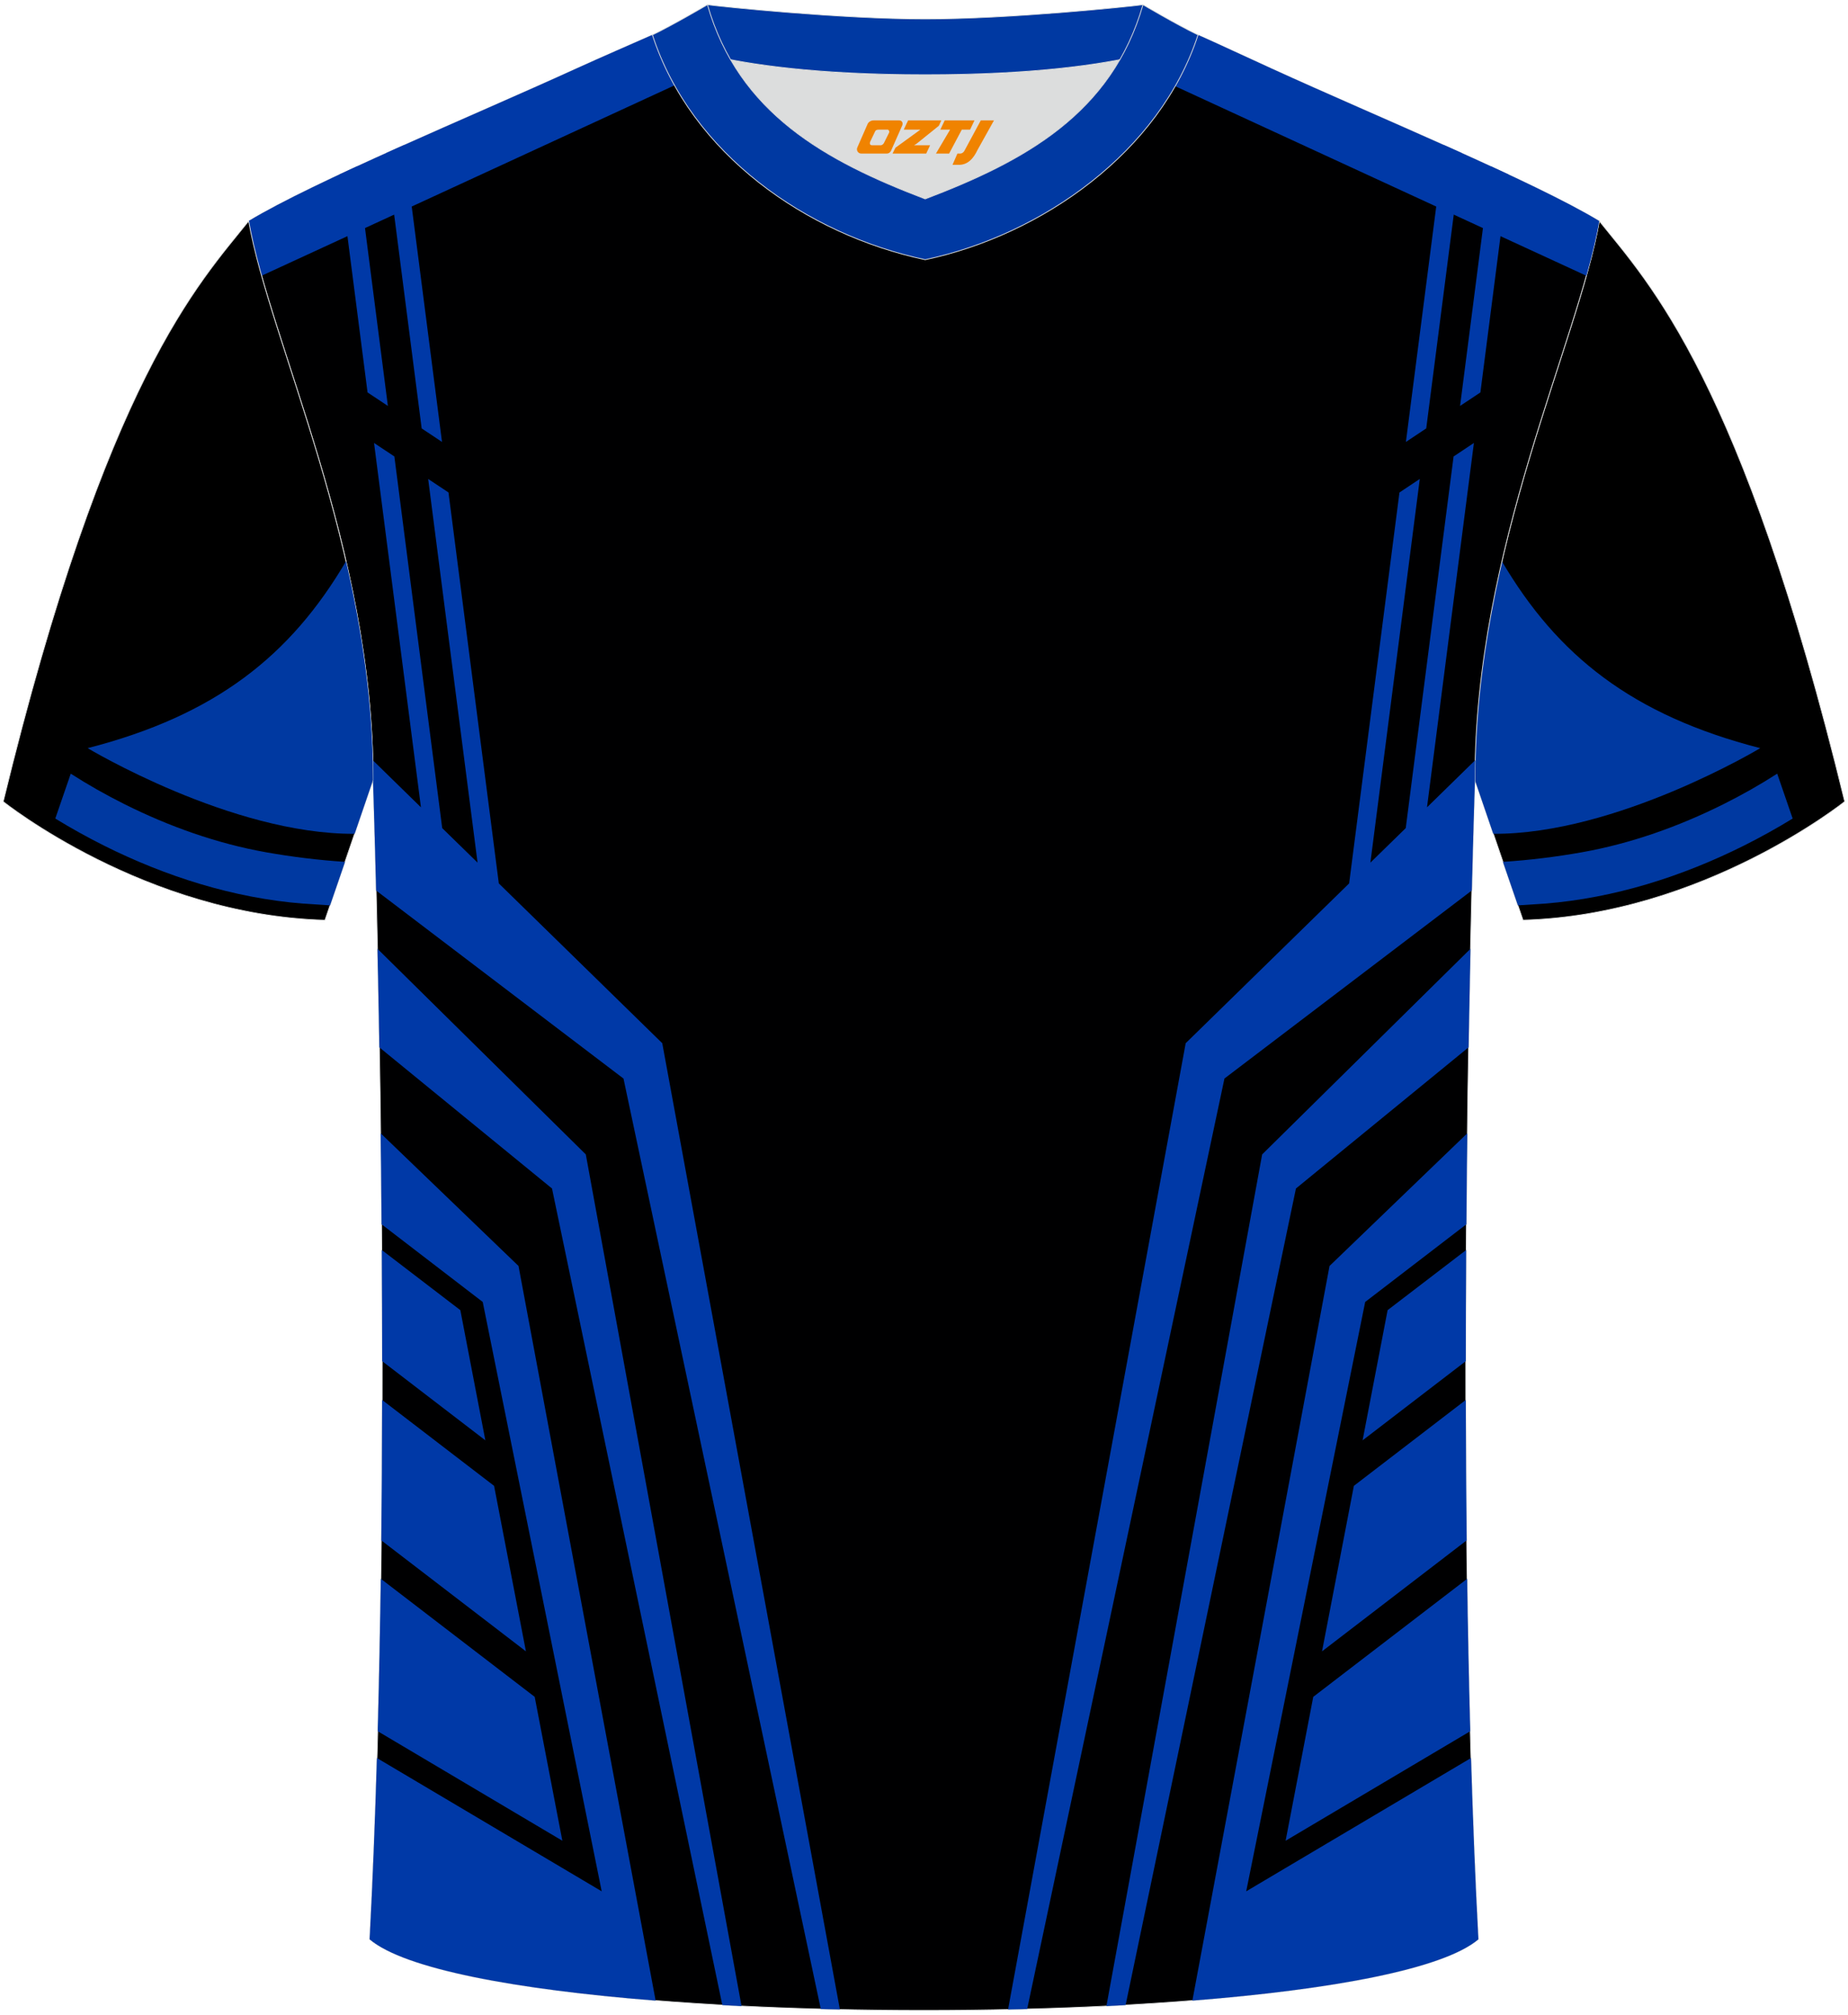
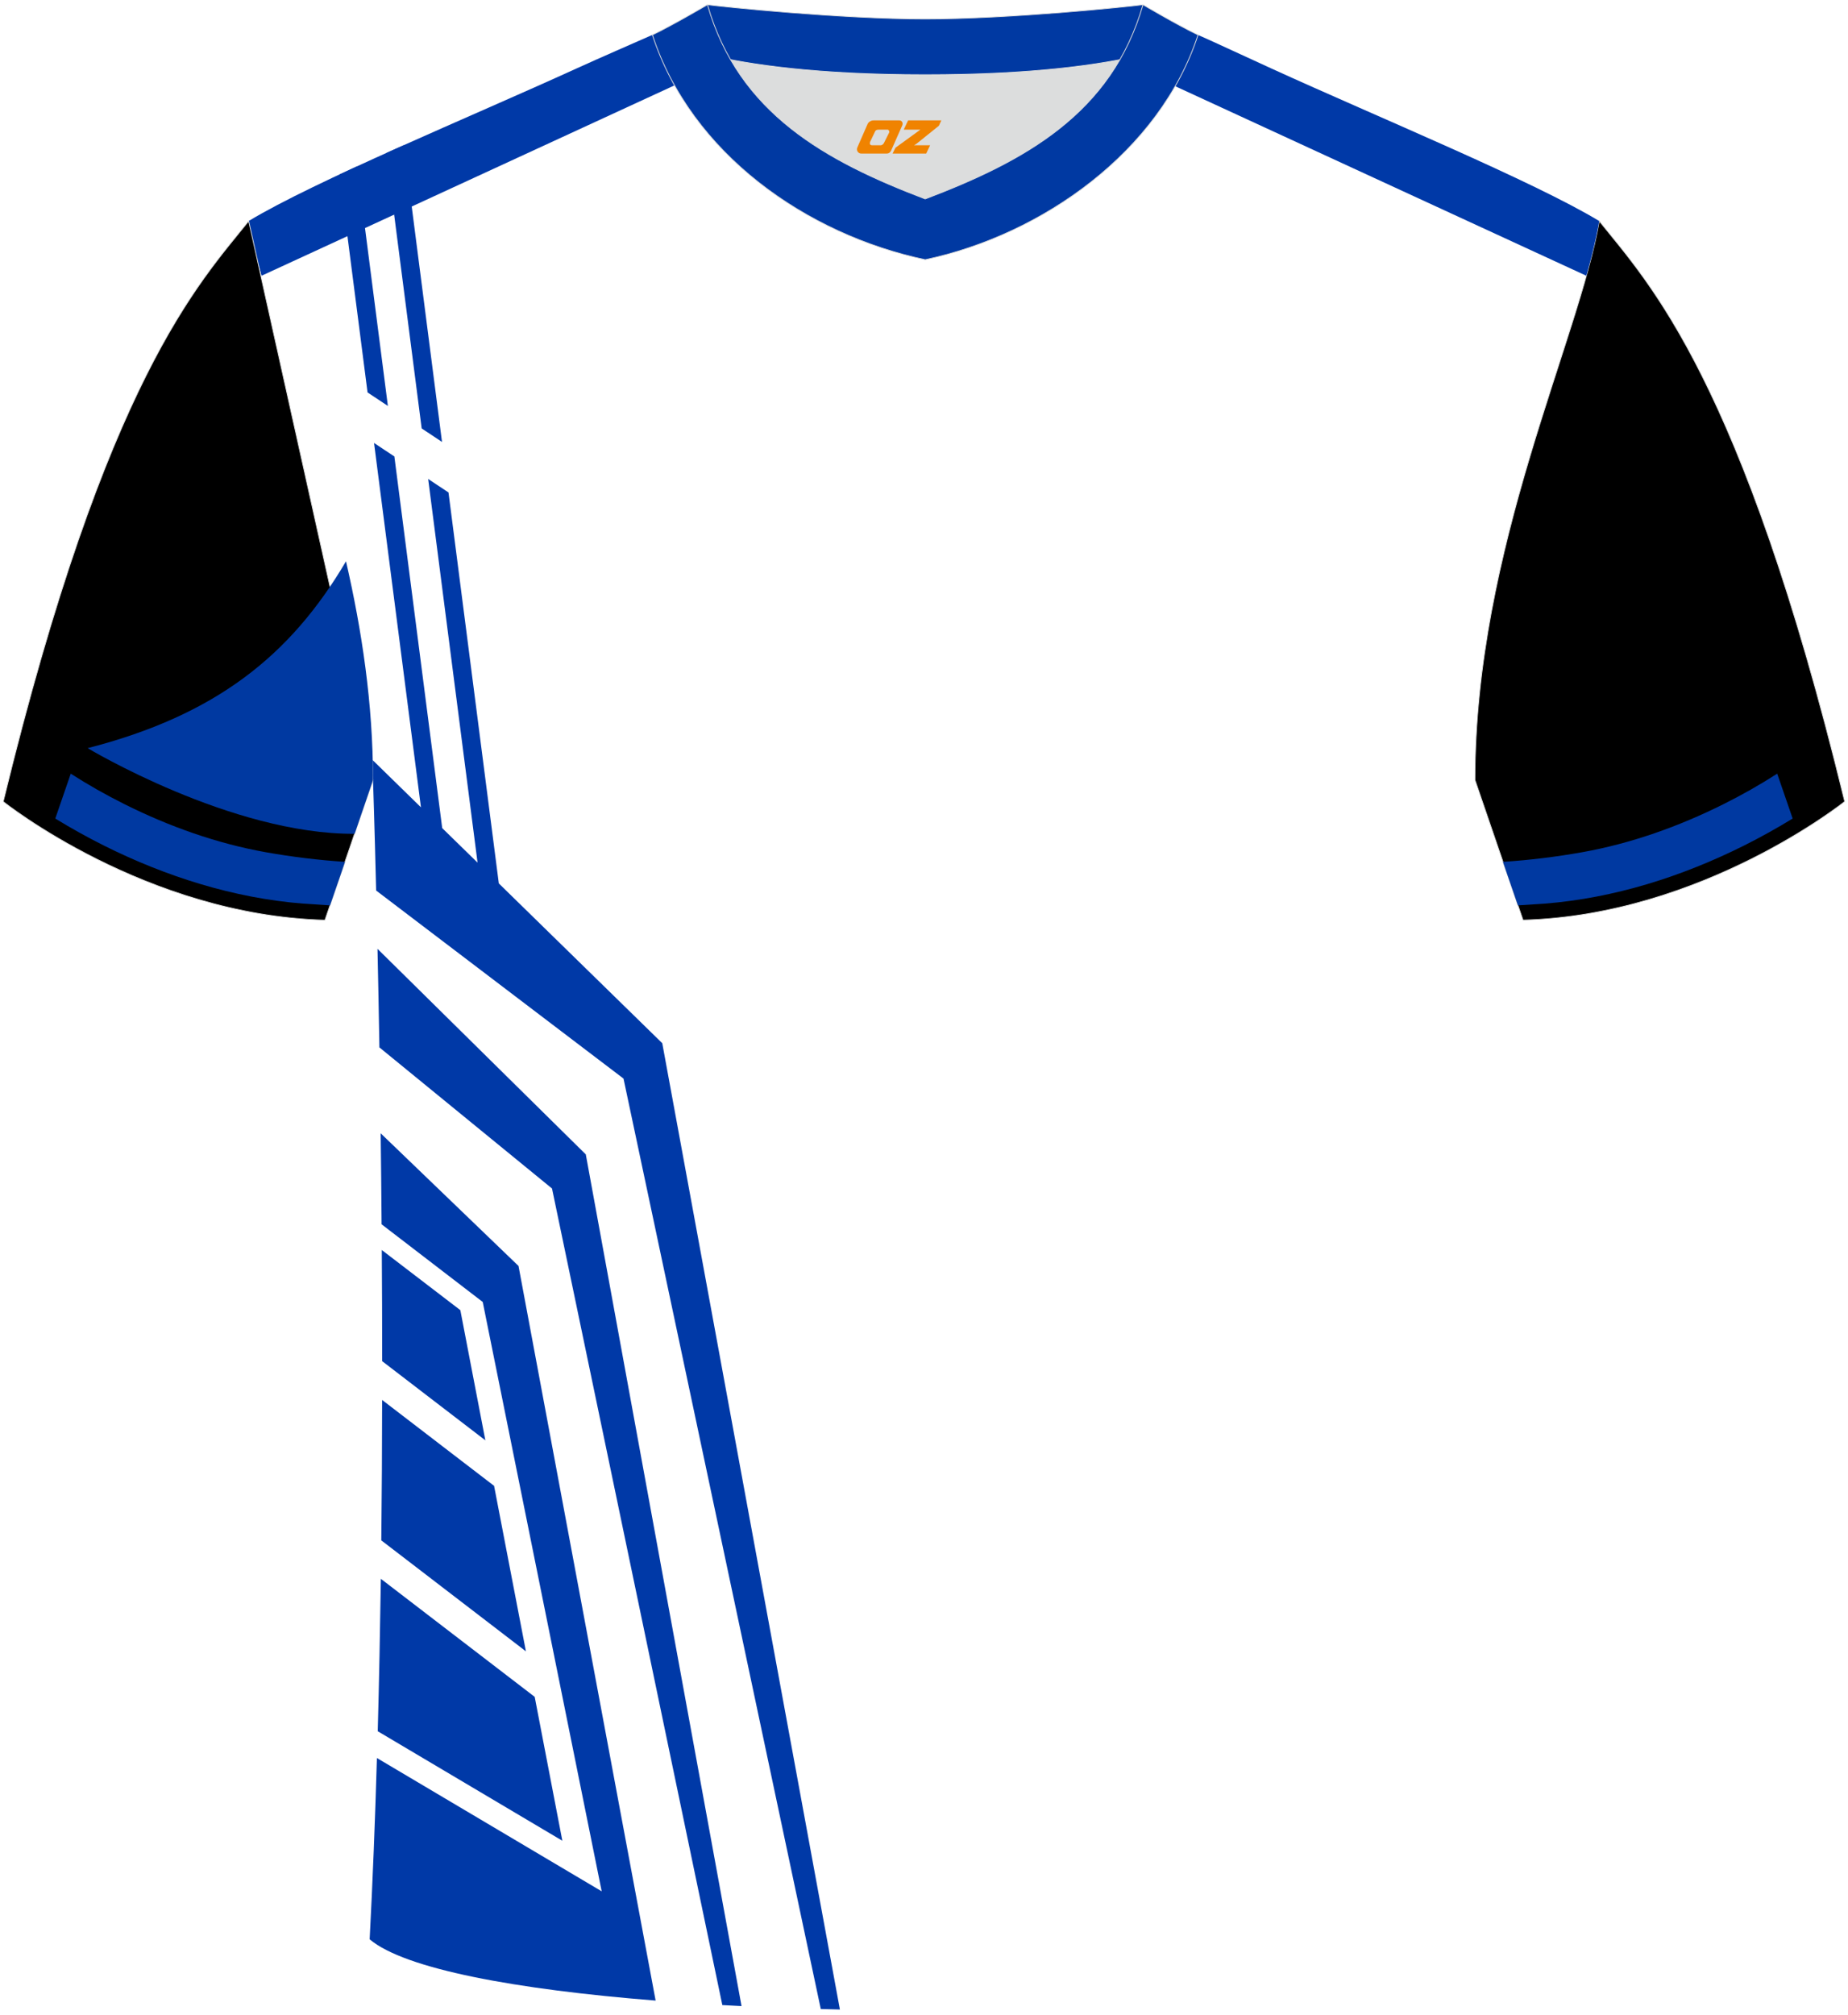
<svg xmlns="http://www.w3.org/2000/svg" version="1.1" id="图层_1" x="0px" y="0px" width="378px" height="412px" viewBox="0 0 379 411.5" enable-background="new 0 0 379 411.5" xml:space="preserve">
  <g>
    <path stroke="#DCDDDD" stroke-width="0.162" stroke-miterlimit="22.926" d="M327.99,44.52c10.2,12.75,29.25,32.3,50.34,119.02   c0,0-29.08,23.29-65.98,24.31c0,0-7.14-20.75-9.86-28.74C302.49,111.51,323.72,69.19,327.99,44.52z" />
    <g>
-       <path fill="#0039A1" d="M308.02,114.28c11.37,19.33,26.73,31.56,52.98,38.31c0,0-29.46,17.71-54.75,17.56    c-1.46-4.26-2.86-8.35-3.77-11.02C302.49,143.45,304.79,128.36,308.02,114.28z" />
      <path fill="#0039A1" d="M367.65,167.02c-3.24,1.99-6.58,3.84-9.97,5.54c-12.7,6.35-26.64,10.78-40.84,11.9l-5.54,0.36l0,0    l-3.07-8.92c5.45-0.35,10.93-1.03,16.18-1.96c10.08-1.79,19.91-5.3,29.02-9.85c3.79-1.89,7.49-3.98,11.05-6.27L367.65,167.02z" />
    </g>
-     <path fill="#000001" stroke="#DCDDDD" stroke-width="0.162" stroke-miterlimit="22.926" d="M75.81,396.8   c5.36-101,0.7-237.68,0.7-237.68c0-47.62-21.24-89.93-25.5-114.6c13.63-8.23,45.28-21.25,67.14-31.23   c5.55-2.52,11.68-5.18,15.66-6.93c17.52-0.32,25.34,1.25,55.54,1.25h0.31c30.2,0,38.53-1.57,56.04-1.25   c3.98,1.76,9.6,4.41,15.15,6.93c21.87,9.98,53.51,23,67.14,31.23c-4.27,24.67-25.5,66.98-25.5,114.6c0,0-4.66,136.67,0.7,237.68   C280.12,416.24,98.88,416.24,75.81,396.8z" />
    <g>
      <path fill="#0039A7" d="M76.45,155.06l9.88,9.66l-9.62-74.7l4.17,2.77l9.81,76.19l7.25,7.08L87.81,97.4l4.17,2.77l10.32,80.15    l33.52,32.76l36.43,198.11c-1.31-0.03-2.62-0.06-3.92-0.1l-40.46-190.76l-50.73-38.55c-0.35-14.22-0.64-22.66-0.64-22.66    C76.5,157.77,76.49,156.41,76.45,155.06L76.45,155.06z M75.81,396.8c7.24,6.1,30.05,10.29,58.65,12.56l-28.12-150.61l-28.27-27.2    c0.08,5.99,0.14,12.23,0.19,18.66L99,266.13l24.4,120.83l-46.1-27.33C76.93,372.33,76.44,384.82,75.81,396.8L75.81,396.8z     M77.47,354.14l37.86,22.45l-5.67-29.5l-31.55-24.2C77.95,333.32,77.75,343.79,77.47,354.14L77.47,354.14z M78.2,315.01    l29.66,22.75l-6.53-33.93l-22.96-17.61C78.36,295.66,78.31,305.3,78.2,315.01L78.2,315.01z M78.38,278.27l21.16,16.23l-5.13-26.69    l-16.11-12.33C78.35,262.87,78.38,270.49,78.38,278.27L78.38,278.27z M77.81,213.94l35.4,28.93l34.93,167.41    c1.31,0.07,2.62,0.14,3.94,0.21l-31.94-174.61l-42.72-42.15C77.56,199.84,77.68,206.63,77.81,213.94L77.81,213.94z M69.63,34.98    c1.18-0.55,2.38-1.11,3.6-1.67l6.32,49.12l-4.17-2.77L69.63,34.98L69.63,34.98z M79.21,30.59l7.27,56.45l4.17,2.77l-7.83-60.84    C81.61,29.51,80.4,30.05,79.21,30.59z" />
-       <path fill="#0039A7" d="M302.54,155.06l-9.88,9.66l9.62-74.7l-4.17,2.77l-9.81,76.19l-7.25,7.08l10.13-78.66l-4.17,2.77    l-10.32,80.15l-33.52,32.76l-36.43,198.11c1.31-0.03,2.62-0.06,3.92-0.1l40.46-190.77l50.73-38.55    c0.35-14.22,0.64-22.66,0.64-22.66C302.49,157.77,302.51,156.41,302.54,155.06L302.54,155.06z M296.17,28.97    c1.21,0.54,2.41,1.08,3.6,1.62l-7.27,56.45l-4.17,2.77L296.17,28.97L296.17,28.97z M305.76,33.31l-6.32,49.12l4.17-2.77    l5.75-44.68C308.18,34.43,306.98,33.87,305.76,33.31L305.76,33.31z M301.57,193.73c-0.13,6.11-0.26,12.89-0.39,20.2l-35.4,28.94    l-34.93,167.41c-1.31,0.07-2.62,0.14-3.94,0.21l31.94-174.61L301.57,193.73L301.57,193.73z M300.92,231.55    c-0.08,5.99-0.14,12.23-0.19,18.66l-20.75,15.92l-24.4,120.83l46.1-27.33c0.38,12.7,0.87,25.19,1.51,37.17    c-7.24,6.1-30.05,10.29-58.65,12.56l28.13-150.61L300.92,231.55L300.92,231.55z M300.69,255.48c-0.05,7.39-0.08,15.01-0.08,22.79    l-21.16,16.23l5.13-26.69L300.69,255.48L300.69,255.48z M300.61,286.22c0.02,9.44,0.07,19.08,0.18,28.79l-29.66,22.75l6.53-33.93    L300.61,286.22L300.61,286.22z M300.89,322.89c0.14,10.43,0.35,20.9,0.63,31.25l-37.86,22.45l5.67-29.5L300.89,322.89z" />
      <path fill="#0039A7" d="M53.64,55.74L153.71,9.62l-1.37-2.95c-6.01-0.26-11.49-0.44-18.55-0.31c-3.98,1.76-10.11,4.41-15.66,6.93    c-21.87,9.98-53.51,23-67.14,31.23C51.59,47.94,52.51,51.69,53.64,55.74z" />
      <path fill="#0039A7" d="M325.34,55.74L225.27,9.62l1.36-2.94c6.23-0.27,11.87-0.45,19.06-0.32c3.98,1.76,9.6,4.41,15.15,6.93    c21.87,9.98,53.51,23,67.14,31.23C327.4,47.94,326.48,51.69,325.34,55.74z" />
    </g>
    <path fill="#DCDDDD" d="M149.83,11.44c8.45,14.62,23.39,22.27,39.92,28.55c16.55-6.29,31.48-13.92,39.92-28.56   c-8.65,1.66-21.45,3.09-39.92,3.09C171.29,14.53,158.49,13.1,149.83,11.44z" />
    <path fill="#0039A2" stroke="#DCDDDD" stroke-width="0.162" stroke-miterlimit="22.926" d="M189.75,3.1   c-17.28,0-41.78-2.53-44.66-2.93c0,0-5.53,4.46-11.29,6.19c0,0,11.78,8.17,55.95,8.17s55.95-8.17,55.95-8.17   c-5.76-1.72-11.29-6.19-11.29-6.19C231.52,0.57,207.04,3.1,189.75,3.1z" />
    <path fill="#0039A2" stroke="#DCDDDD" stroke-width="0.162" stroke-miterlimit="22.926" d="M189.75,52.45   c23.96-5.08,48.15-22.11,55.95-46.09c-4.43-2.13-11.29-6.19-11.29-6.19c-6.4,22.33-24.3,32.08-44.66,39.82   c-20.33-7.73-38.27-17.52-44.66-39.82c0,0-6.86,4.05-11.29,6.19C141.71,30.71,165.4,47.29,189.75,52.45z" />
-     <path stroke="#DCDDDD" stroke-width="0.162" stroke-miterlimit="22.926" d="M51,44.52C40.8,57.28,21.75,76.83,0.66,163.55   c0,0,29.08,23.29,65.98,24.31c0,0,7.14-20.75,9.86-28.74C76.5,111.51,55.27,69.19,51,44.52z" />
+     <path stroke="#DCDDDD" stroke-width="0.162" stroke-miterlimit="22.926" d="M51,44.52C40.8,57.28,21.75,76.83,0.66,163.55   c0,0,29.08,23.29,65.98,24.31c0,0,7.14-20.75,9.86-28.74z" />
    <g>
      <path fill="#0039A1" d="M70.96,114.28c-11.37,19.33-26.73,31.56-52.98,38.31c0,0,29.46,17.71,54.75,17.56    c1.46-4.26,2.86-8.35,3.77-11.02C76.5,143.45,74.2,128.36,70.96,114.28z" />
      <path fill="#0039A1" d="M11.34,167.02c3.24,1.99,6.58,3.84,9.97,5.54c12.7,6.35,26.64,10.78,40.84,11.9l5.54,0.36l0,0l3.07-8.92    c-5.45-0.35-10.93-1.03-16.18-1.96c-10.08-1.79-19.91-5.3-29.02-9.85c-3.79-1.89-7.49-3.98-11.05-6.27L11.34,167.02z" />
    </g>
  </g>
  <g>
-     <path fill="#F08300" d="M201.15,23.89l-3.4,6.3c-0.2,0.3-0.5,0.5-0.8,0.5h-0.6l-1,2.3h1.2c2,0.1,3.2-1.5,3.9-3L203.85,23.89h-2.5L201.15,23.89z" />
-     <polygon fill="#F08300" points="193.95,23.89 ,199.85,23.89 ,198.95,25.79 ,197.25,25.79 ,194.65,30.69 ,191.95,30.69 ,194.85,25.79 ,192.85,25.79 ,193.75,23.89" />
    <polygon fill="#F08300" points="187.95,28.99 ,187.45,28.99 ,187.95,28.69 ,192.55,24.99 ,193.05,23.89 ,186.25,23.89 ,185.95,24.49 ,185.35,25.79 ,188.15,25.79 ,188.75,25.79 ,183.65,29.49    ,183.05,30.69 ,189.65,30.69 ,189.95,30.69 ,190.75,28.99" />
    <path fill="#F08300" d="M184.45,23.89H179.15C178.65,23.89,178.15,24.19,177.95,24.59L175.85,29.39C175.55,29.99,175.95,30.69,176.65,30.69h5.2c0.4,0,0.7-0.2,0.9-0.6L185.05,24.89C185.25,24.39,184.95,23.89,184.45,23.89z M182.35,26.39L181.25,28.59C181.05,28.89,180.75,28.99,180.65,28.99l-1.8,0C178.65,28.99,178.25,28.89,178.45,28.29l1-2.1c0.1-0.3,0.4-0.4,0.7-0.4h1.9   C182.25,25.79,182.45,26.09,182.35,26.39z" />
  </g>
</svg>